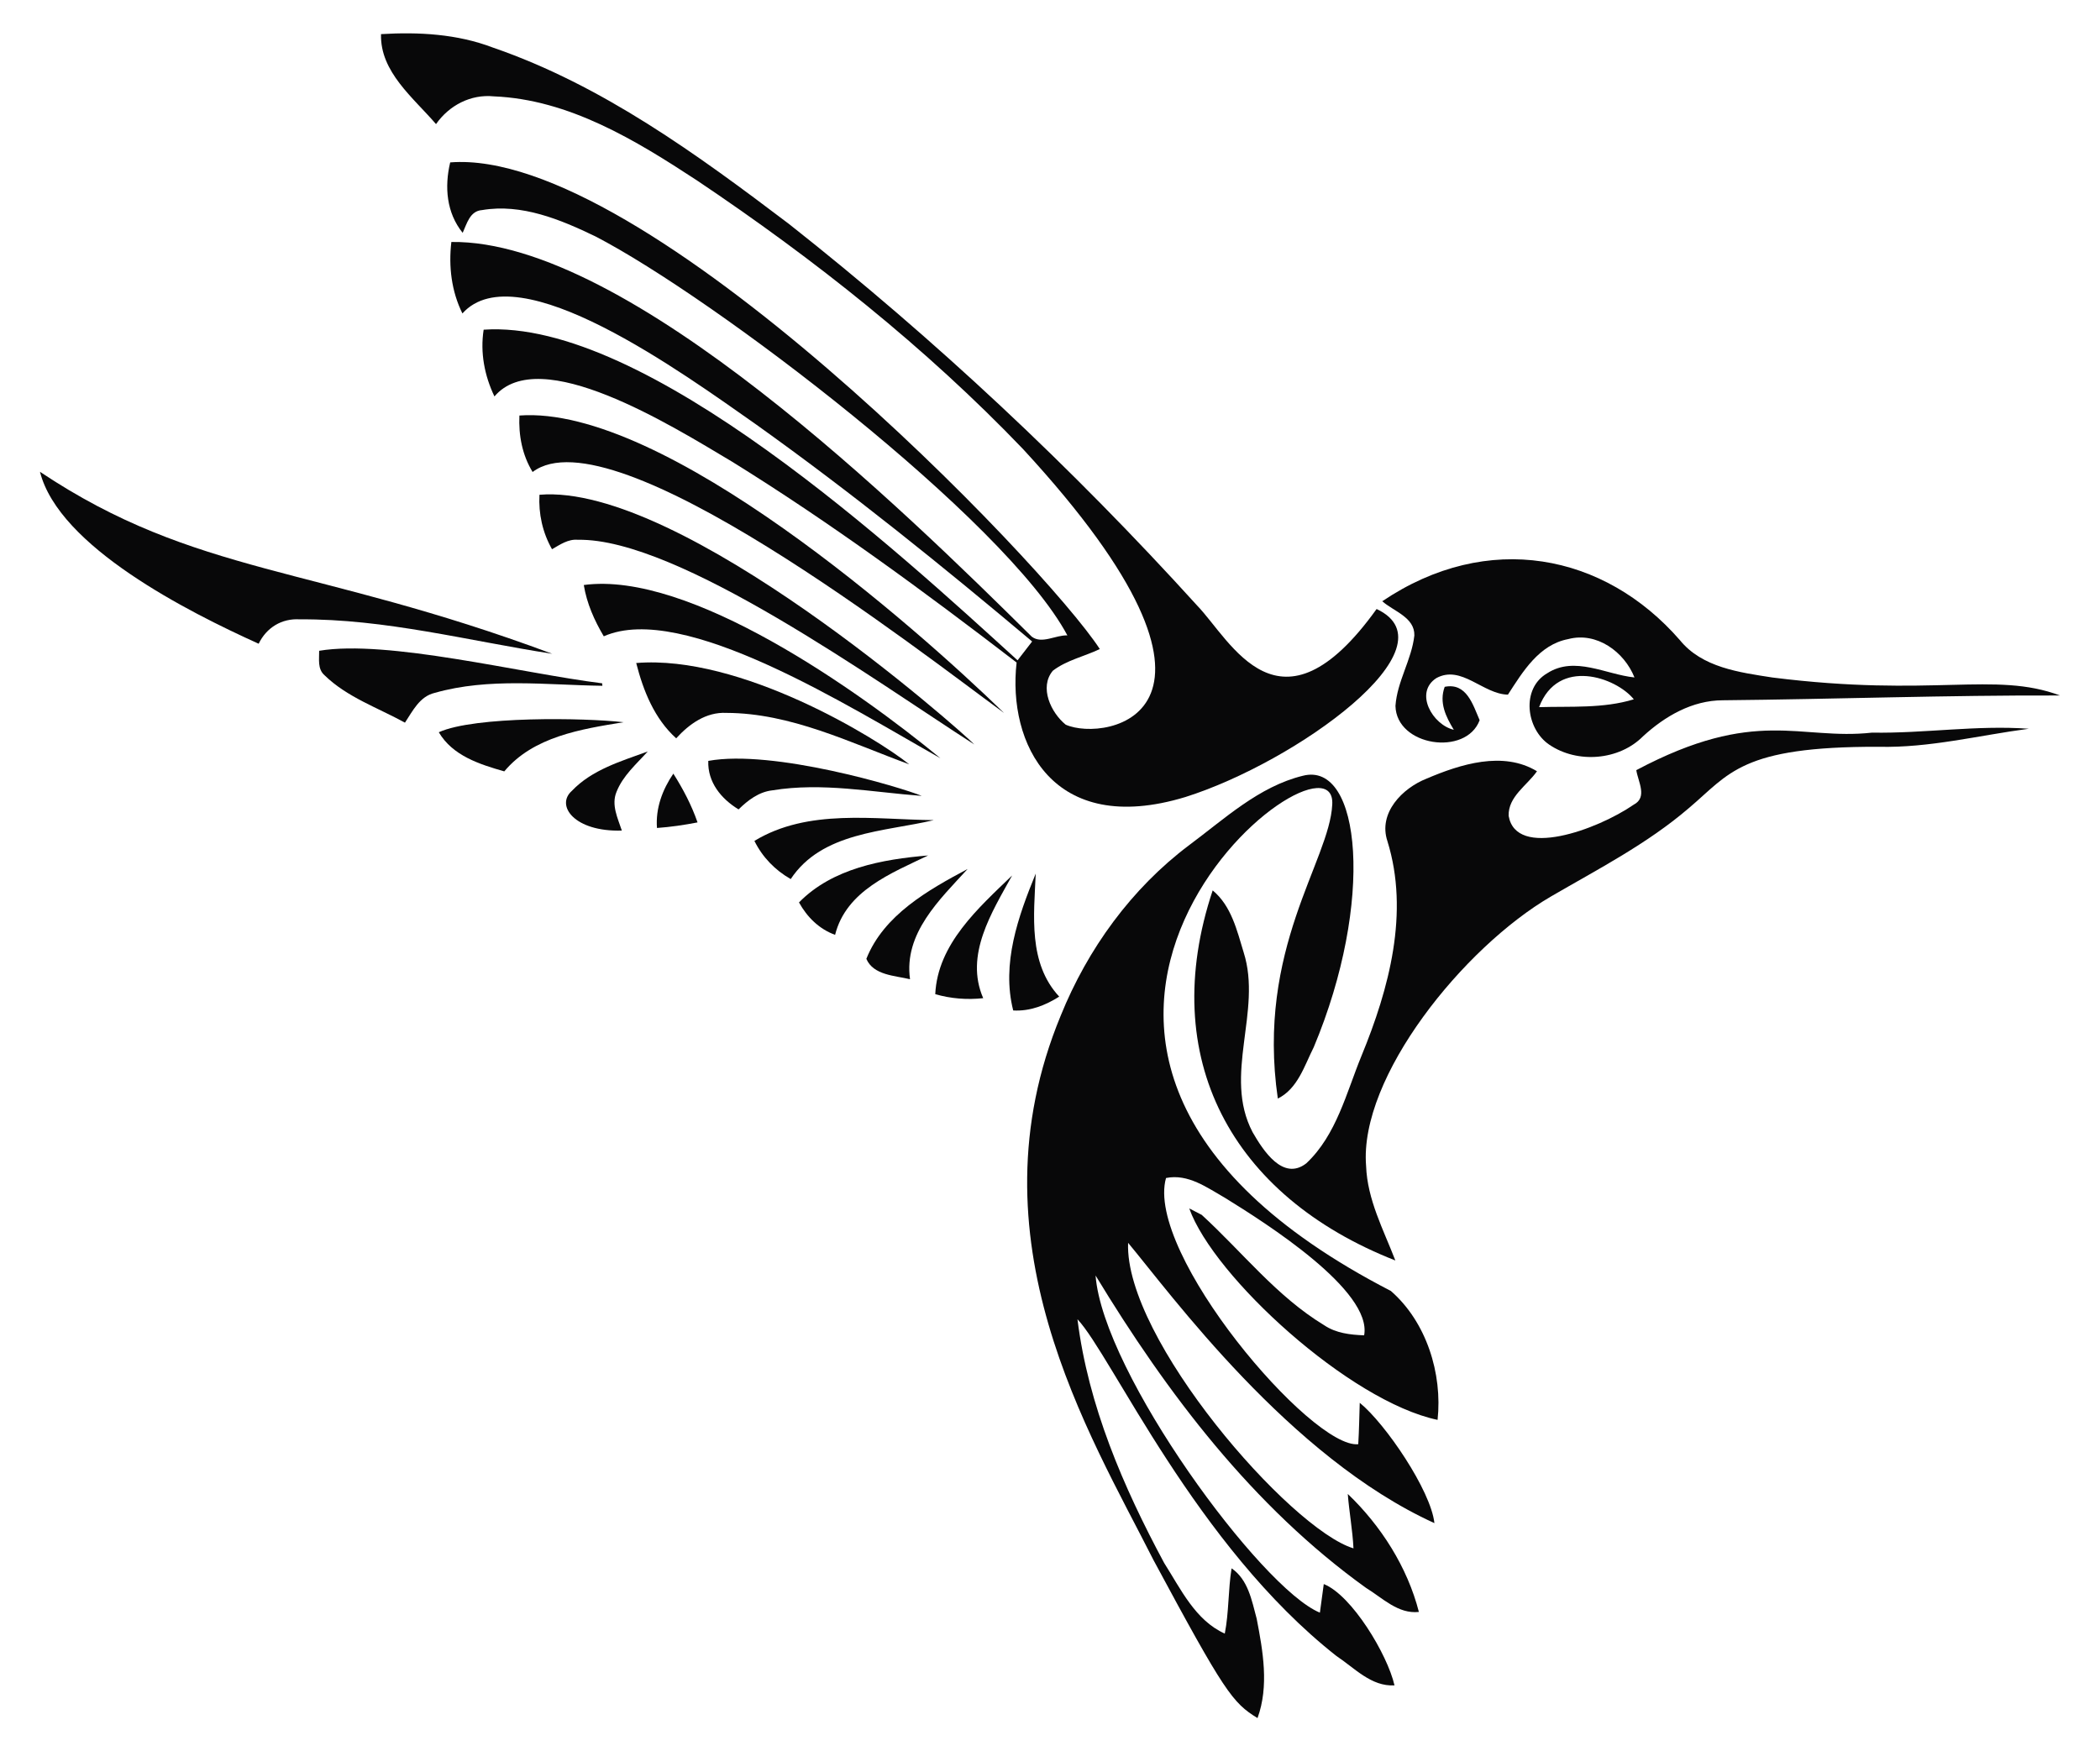
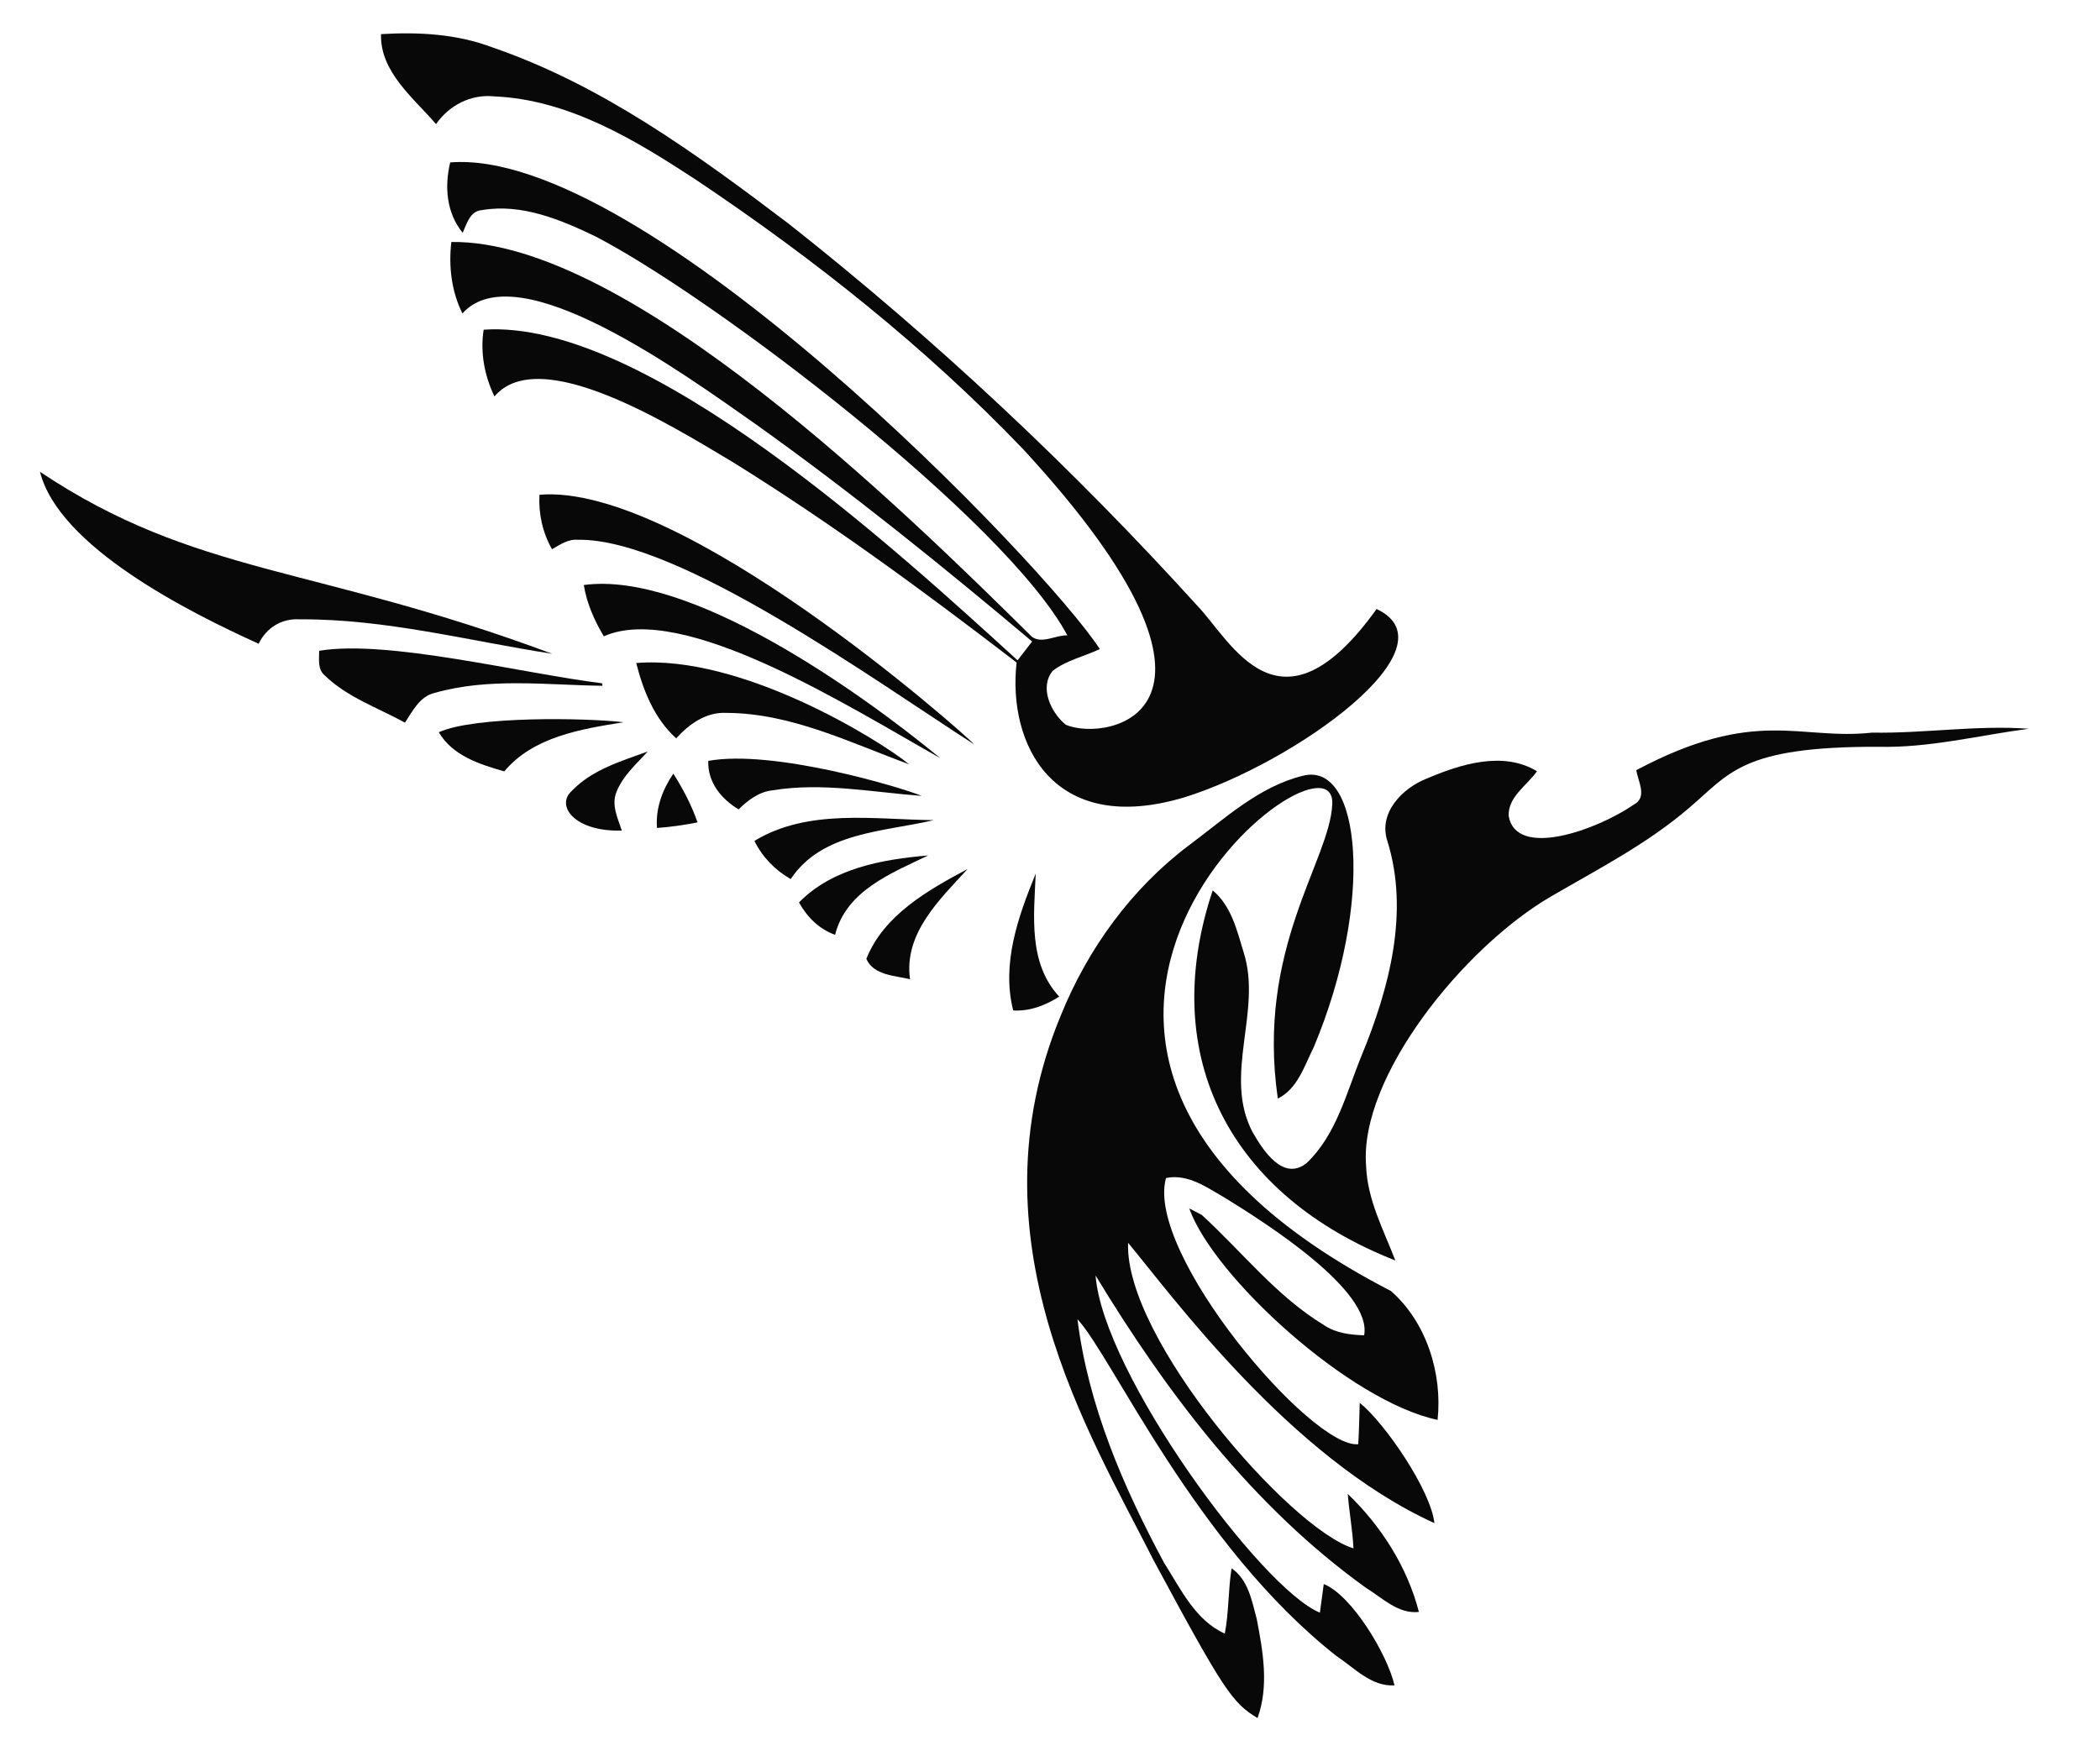
<svg xmlns="http://www.w3.org/2000/svg" enable-background="new 0 0 1993.86 1663.308" version="1.1" viewBox="0 0 1993.9 1663.3" xml:space="preserve">
  <g fill="#080809">
    <path d="m749.05 212.65c138.96 109.66 268.59 231.18 387.53 362.34 32.195 33.247 78.036 132.16 170.48 3.379 76.147 35.685-76.787 145.57-181.66 178.59-126.48 38.387-168.83-51.473-160.16-127.78-87.36-67.086-176.32-132.58-270-190.63-58.465-34.89-182.99-112.63-225.77-62.048-9.461-19.782-13.639-41.591-10.26-63.4 153.68-10.599 393.65 210.8 506.95 313.99 4.608-5.959 9.215-11.918 13.823-17.877-84.902-71.448-171.28-141.3-261.65-205.8-69.192-48.521-227.25-164.04-279.28-105.73-10.443-21.134-13.208-44.663-10.505-67.885 167.83-2.277 431.18 256.23 551.06 374.81 9.522 7.372 22.976-1.72 33.85-1.167-58.733-109.92-335.77-320.82-448.22-378.99-33.113-15.973-70.035-31.331-107.51-24.942-11.611 0.799-14.437 12.901-18.43 21.625-15.42-19.045-17.386-43.68-11.857-66.902 184.18-14.598 565.24 382.55 616.8 462.17-14.744 7.064-31.454 10.505-44.601 20.58-13.209 15.789-1.721 39.932 12.225 51.236 37.486 16.817 191.76-9.743-40.424-261.65-92.765-96.881-198.49-180.62-309.75-255.26-58.178-38.151-121.46-76.854-192.84-79.803-21.932-2.212-42.451 8.601-54.861 26.355-21.379-24.942-53.263-49.578-52.219-85.455 35.816-2.15 72.247-0.184 106.1 12.717 104.13 35.816 194.25 101.67 281.19 167.53z" />
-     <path d="m953.31 677.09c-79.146-57.747-371.28-286.73-447.61-228.84-9.891-16.157-13.393-34.895-12.533-53.632 137.36-10.115 376.82 201.37 460.14 282.47z" />
    <path d="m524.26 620.88c-79.557-12.287-158.56-33.236-239.53-32.683-17.201-1.105-31.7 7.803-39.133 23.161-66.836-30.214-189.62-92.045-207.65-163.29 148.25 98.928 259.46 88.259 486.31 172.81z" />
    <path d="m925.17 707.07c-92.849-59.516-281.44-196.17-376.41-194.44-9.276-0.86-17.017 4.607-24.635 8.969-8.969-15.788-12.901-33.665-11.918-51.727 134.99-11.395 401.46 225.13 412.96 237.2z" />
-     <path d="m1594.9 607.79c21.133 26.232 56.826 30.779 87.974 35.632 152.25 19.138 210.82-6.165 273.07 17.079-106.77-0.369-213.42 3.502-320.19 4.546-28.997 0.062-54.922 15.113-75.748 34.219-22.792 22.976-62.356 26.048-88.957 7.986-22.116-14.929-27.031-53.387-1.966-67.885 25.986-16.772 55.598 1.228 82.813 3.993-9.707-24.389-35.939-43.556-62.847-36.43-27.768 5.222-43.188 30.963-57.318 52.772-23.775-0.491-44.171-28.628-67.946-15.727-21.318 13.884-3.502 44.478 16.587 49.086-7.679-12.532-14.13-25.986-8.662-40.792 20.703-4.178 26.723 16.772 33.174 31.7-12.902 34.526-79.066 24.696-79.926-13.577 1.598-23.345 15.359-43.741 17.939-66.902 0.43-17.263-19.659-22.915-30.471-32.499 100.29-67.569 210.98-45.297 282.47 36.799m-133.56 63.769c30.041-0.922 60.819 1.474 89.939-7.434-16.953-20.999-71.979-40.136-89.939 7.434z" />
    <path d="m892.92 720.1c-86.8-48.825-244.43-149.1-319.64-115.8-8.969-15.113-16.157-31.27-18.983-48.717 100.38-13.605 261.17 100.7 338.62 164.52z" />
    <path d="m571.75 648.95 0.184 2.335c-52.956-0.675-107.51-7.986-159.24 6.758-14.252 3.379-20.826 17.14-28.198 28.26-25.741-14.191-54.923-24.082-76.363-45.031-6.819-5.959-4.976-15.236-5.099-23.222 64.81-10.839 190.84 21.146 268.71 30.9z" />
    <path d="m863.25 725.87c-56.274-20.642-112.3-48.656-173.61-48.84-19.229-0.983-35.263 10.567-47.611 24.144-20.703-18.676-31.208-45.031-37.966-71.509 98.911-8.111 228.98 71.761 259.19 96.205z" />
    <path d="m478.8 732.57c-23.406-6.697-49.024-14.806-62.171-37.168 34.025-15.45 138.49-13.746 175.39-9.522-40.116 6.512-85.639 13.638-113.22 46.69z" />
    <path d="m1783.7 709.22c-131.08-0.402-141.46 25.611-180.19 58.24-39.502 33.911-86.008 57.809-130.79 83.857-82.998 48.282-182.49 171.56-175.64 256 1.167 32.068 16.526 60.512 27.768 89.755-155.77-61.152-226.47-192.33-173.43-351.46 17.693 14.621 23.038 37.966 29.427 58.915 17.754 55.966-19.966 116.54 8.478 170.72 9.829 17.018 28.751 46.813 50.99 29.55 28.628-26.908 37.966-66.901 52.403-102.1 26.171-63.646 45.707-136.02 24.574-203.96-8.847-26.724 14.191-50.192 37.229-59.284 32.13-13.699 72.554-26.539 104.81-7.003-9.461 13.577-27.461 24.021-26.908 42.328 7 41.126 83.687 13.563 118.81-10.628 13.331-7.003 3.993-21.993 2.396-32.744 113.95-60.48 155.02-28.044 223.8-35.632 49.639 0.86 99.278-7.311 148.86-3.686-47.427 6.266-94.424 18.307-142.59 17.139z" />
    <path d="m585.44 751.86c-5.284 12.41 1.106 25.127 4.976 36.922-45.046 1.384-63.123-23.802-47.489-37.659 19.107-20.151 46.813-28.198 72.124-37.475-10.751 11.918-23.529 22.915-29.611 38.212z" />
    <path d="m875.17 755.85c-47.058-3.501-94.547-13.024-141.73-5.283-12.839 1.413-23.222 9.338-32.191 18.123-16.464-10.014-29.488-25.803-28.751-46.076 61.462-11.24 182.58 24.949 202.67 33.236z" />
    <path d="m1247.3 994.65c-8.846 17.57-15.112 39.257-34.034 48.656-20.685-142.38 49.195-225.72 51.666-279.22 5.427-90.22-398.12 227.83 55.659 461.92 33.788 29.488 49.085 78.39 44.355 122.44-83.342-17.546-212.63-135.77-235.78-200.83 2.949 1.535 8.847 4.607 11.857 6.143 38.396 35.14 71.141 77.468 116.17 104.74 11.243 7.618 24.82 9.154 38.028 9.645 7.779-42.539-93.098-106.47-131.9-130.42-17.263-9.829-35.14-23.222-56.212-18.983-20.174 71.148 138.47 257.51 182.52 252.8 0.799-13.086 0.983-26.232 1.413-39.318 24.347 19.762 67.554 83.318 70.895 114.27-137.76-62.618-250.42-217.83-290.83-266.19-3.657 90.768 153.79 271.97 213.98 290.15-0.86-17.324-4.055-34.403-5.406-51.666 31.516 30.164 56.642 69.544 67.516 112.06-19.782 2.15-34.588-13.332-50.192-22.854-107.39-77.1-188.85-184.61-256.79-296.66 7.081 92.832 157.42 297.58 212.99 320.19 1.29-9.092 2.519-18.123 3.686-27.154 26.608 10.528 60.505 66.969 67.147 96.206-21.993 1.351-38.028-16.588-55.045-27.83-133.68-105.05-213.56-285.52-245.98-319.89 10.198 81.952 43.496 159.24 82.322 231.48 15.666 24.574 29.55 54.492 57.564 67.086 3.994-20.458 3.134-41.468 6.451-61.987 15.727 10.69 19.228 30.717 23.836 47.857 5.96 30.84 11.857 63.892 0.799 94.363-23.806-14.54-31.432-24.88-98.663-149.84-61.031-120.83-175.97-305.2-88.219-517.21 25.618-63.4 67.147-120.78 122.01-162 33.604-25.003 66.226-55.659 107.88-65.857 55.378-14.296 68.262 119.86 10.319 257.9z" />
    <path d="m662.3 781.04c-12.717 2.457-25.556 4.362-38.519 5.283-1.413-18.676 5.161-36.369 15.543-51.605 9.276 14.621 17.324 29.98 22.976 46.322z" />
    <path d="m750.76 834.85c-14.866-8.478-26.846-20.826-34.464-36.246 50.99-30.962 113.71-20.273 170.3-19.72-47.119 11.119-106.1 11.119-135.83 55.966z" />
    <path d="m792.91 887.81c-15.174-5.468-26.601-16.895-34.28-30.779 31.761-32.437 79.188-40.976 122.62-44.601-34.956 16.833-77.837 33.42-88.342 75.38z" />
    <path d="m864.05 929.96c-14.314-3.441-34.833-3.748-41.468-19.352 16.525-41.591 58.546-65.304 96.144-85.332-26.601 29.119-60.759 61.065-54.676 104.68z" />
    <path d="m1005.7 946.48c-13.147 8.355-27.83 14.068-43.68 13.147-11.304-44.416 4.73-89.263 21.379-129.99-1.721 39.81-7.311 84.964 22.301 116.85z" />
-     <path d="m933.53 947.96c-15.297 1.659-30.717 0.491-45.523-3.809 2.212-47.673 40.977-81.831 72.984-112.73-19.29 35.017-45.277 75.564-27.461 116.54z" />
  </g>
</svg>